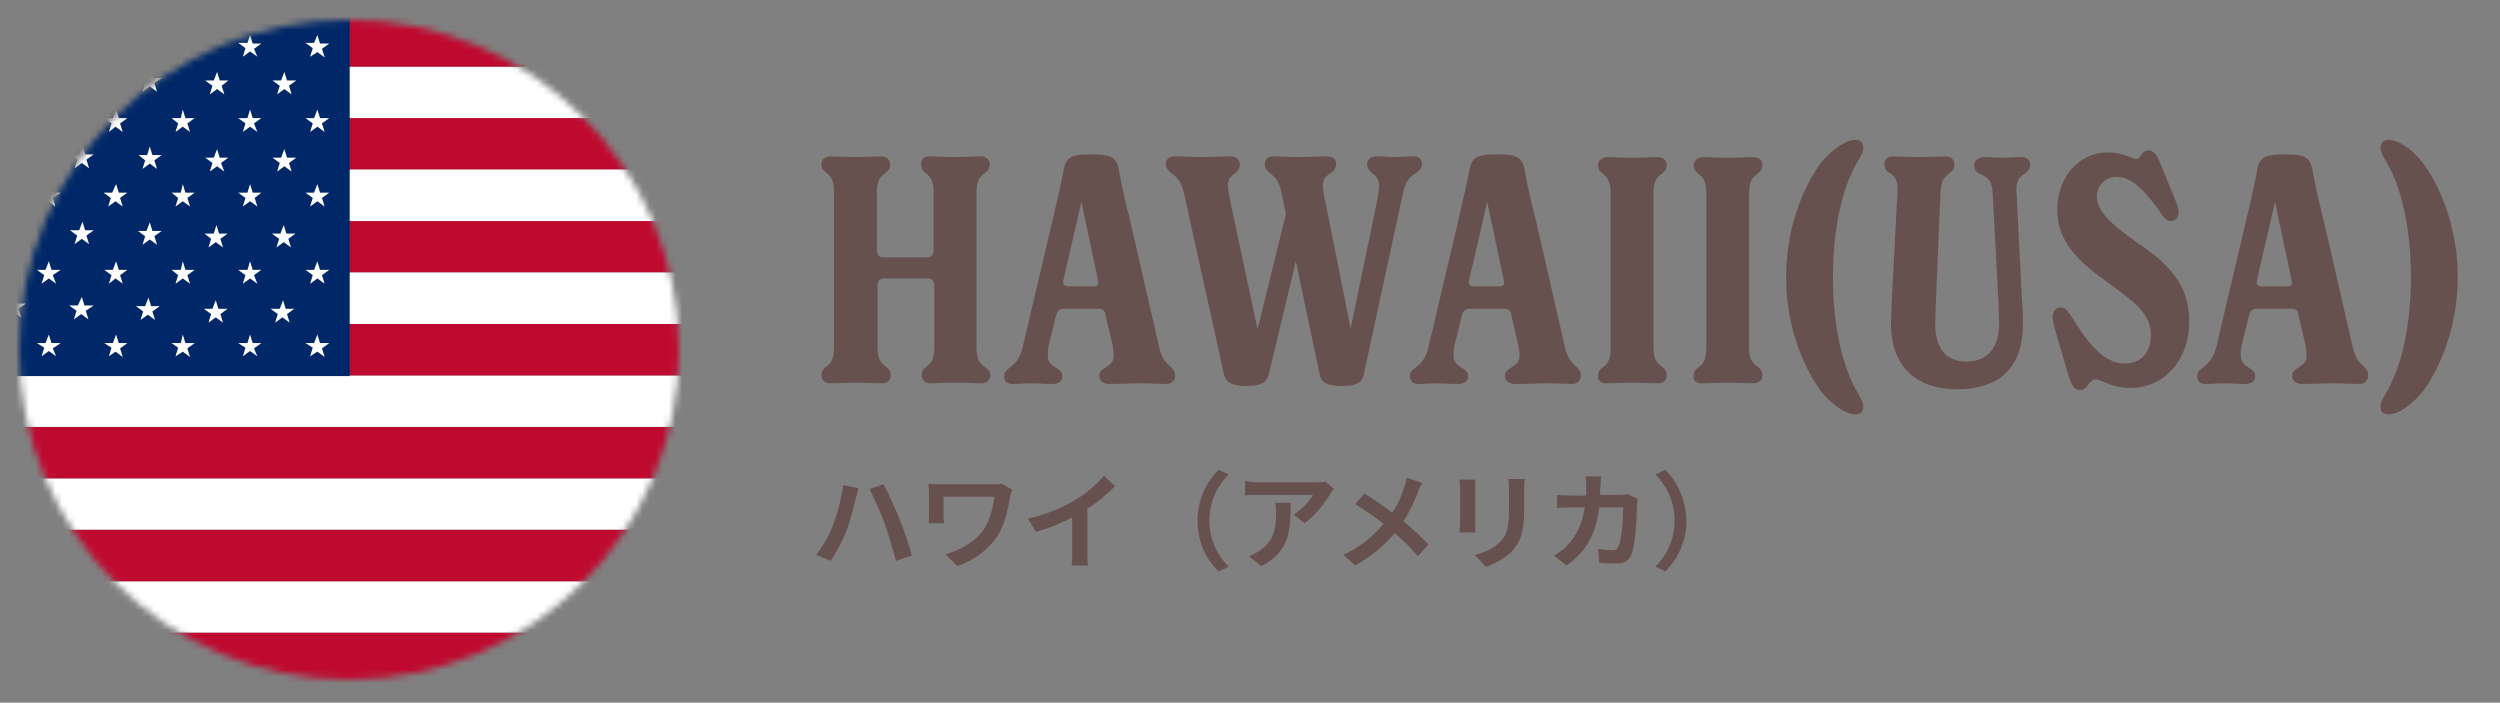
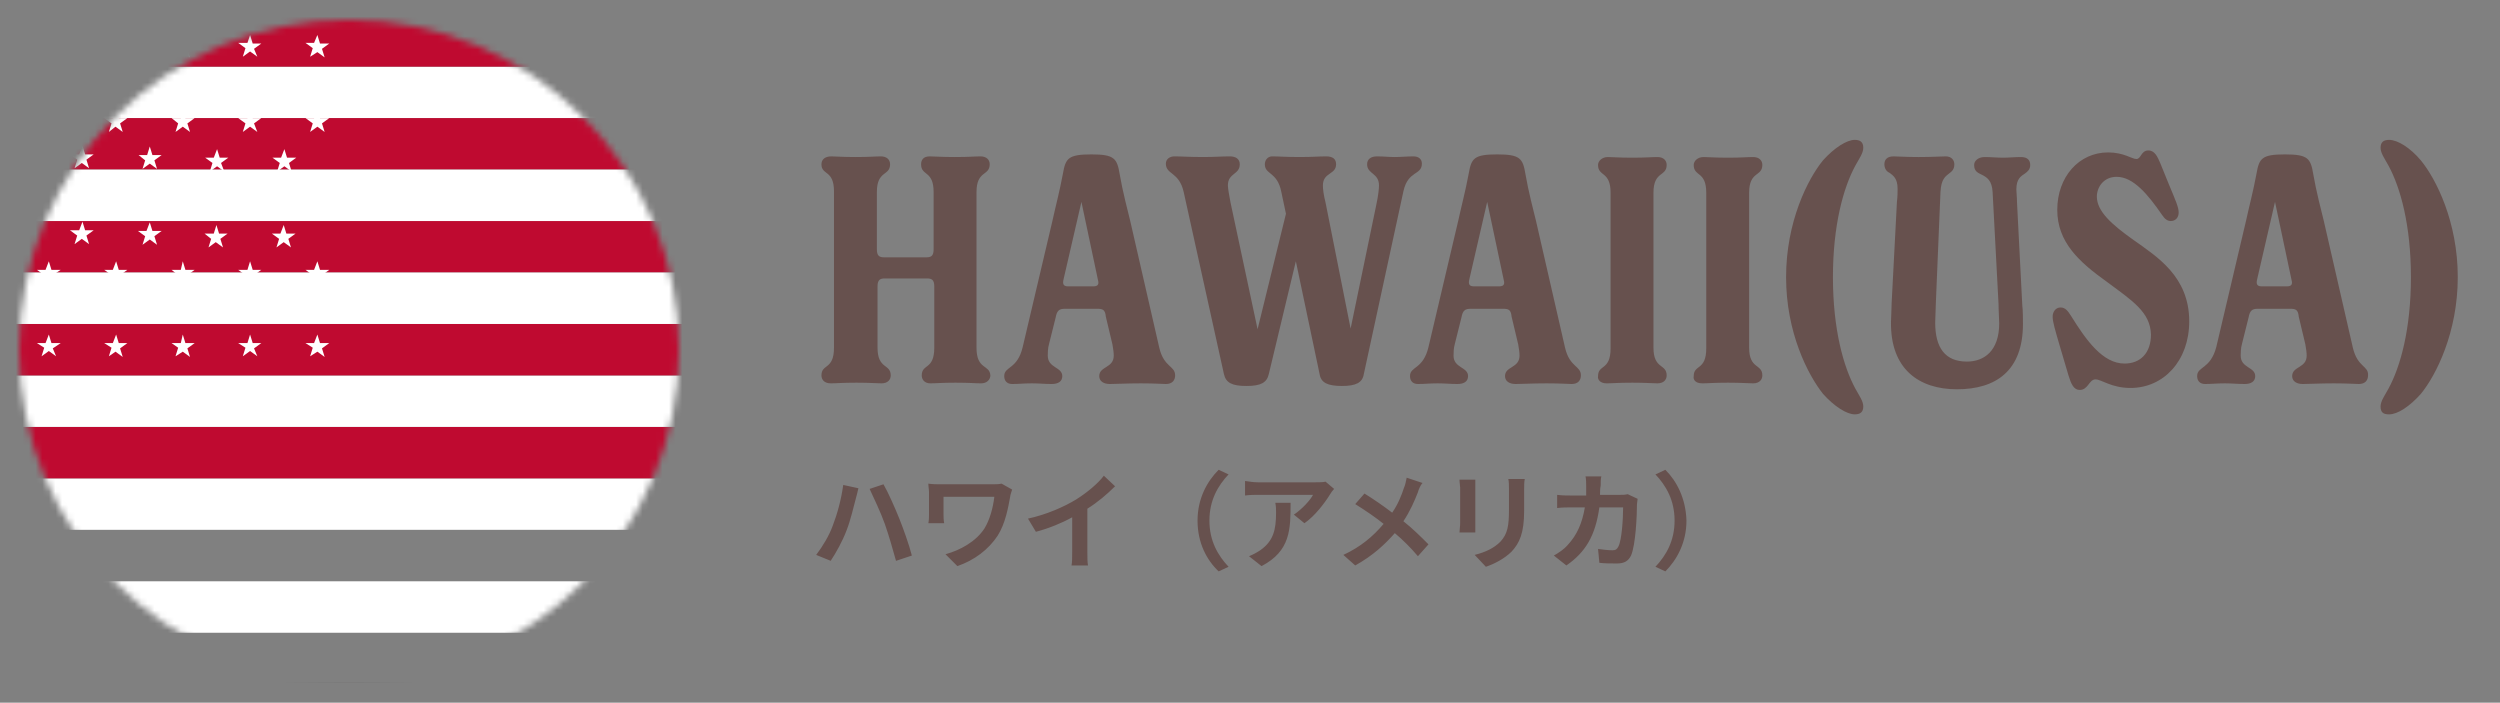
<svg xmlns="http://www.w3.org/2000/svg" version="1.1" id="レイヤー_1" x="0" y="0" viewBox="0 0 378.9 106.5" xml:space="preserve" enable-background="new 0 0 378.9 106.5">
  <rect x="0" y="0" width="378.9" height="106.5" fill="#808080" stroke="none" />
  <style>.st4{fill:#fff}.st5{fill:#bf0a30}</style>
  <path d="M148 52.7V29.1c0-3.3 2-2.4 2-4.2 0-.7-.5-1.2-1.4-1.2-.9 0-1.7.1-3.9.1-2.1 0-3-.1-3.8-.1-1 0-1.3.6-1.3 1.2 0 1.8 1.9.9 1.9 4.2v8.7c0 1-.4 1.2-1.1 1.2H134c-.7 0-1.1-.2-1.1-1.2v-8.7c0-3.3 2-2.4 2-4.2 0-.7-.5-1.2-1.4-1.2-.9 0-1.7.1-3.8.1-2.2 0-2.9-.1-3.7-.1-1 0-1.5.5-1.5 1.2 0 1.7 1.9.8 1.9 4.1v23.7c0 3.4-1.9 2.4-1.9 4.2 0 .6.4 1.2 1.4 1.2.9 0 1.7-.1 3.9-.1 2.1 0 3 .1 3.8.1 1 0 1.4-.6 1.4-1.2 0-1.8-2-.9-2-4.2v-9.3c0-1 .4-1.2 1.1-1.2h6.4c.7 0 1.1.2 1.1 1.2v9.3c0 3.4-1.9 2.4-1.9 4.2 0 .6.4 1.2 1.3 1.2s1.7-.1 3.8-.1c2.2 0 3 .1 3.9.1.9 0 1.4-.6 1.4-1.2-.1-1.7-2.1-.8-2.1-4.2zm27.7 0l-4.4-19.2c-.3-1.2-1.2-4.7-1.6-7.1-.4-2.4-.8-3-4.3-3s-3.9.6-4.3 2.9c-.5 2.7-1.1 4.9-1.6 7.2L155 52.6c-.8 3.4-2.8 2.9-2.8 4.4 0 .8.5 1.2 1.2 1.2 1.1 0 1.7-.1 3-.1 1.1 0 1.9.1 3 .1 1 0 1.6-.4 1.6-1.2 0-1.4-2.2-1.2-2.2-3.1 0-.4 0-1.1.2-1.8l1-4c.2-1.1.6-1.3 1.4-1.3h4.9c.8 0 1.2.1 1.3 1.2l1 4.2c.1.6.2 1.2.2 1.7 0 1.9-2.2 1.6-2.2 3.1 0 .8.7 1.2 1.6 1.2 1.1 0 2.5-.1 4.7-.1 2.1 0 3.3.1 3.8.1 1 0 1.4-.6 1.4-1.3 0-1.5-1.7-1.2-2.4-4.2zm-10-9.3h-3.8c-.7 0-.9-.3-.7-1.1l2.7-11.7 2.5 11.8c.2.7 0 1-.7 1zm48.5-19.7c-.9 0-1.9.1-2.8.1-1 0-1.6-.1-2.7-.1-.9 0-1.5.4-1.5 1.2 0 1.5 1.8 1.3 1.8 3.2 0 .5-.1 1.5-.4 2.9l-3.9 18.8-3.8-19.1c-.3-1.2-.4-2-.4-2.6 0-2 2-1.6 2-3.2 0-.8-.5-1.2-1.5-1.2-1.1 0-2.1.1-4 .1-2.2 0-3.1-.1-4.2-.1-.6 0-1.1.5-1.1 1.2 0 1.6 1.9 1.1 2.5 4.2l.7 3.3-4.3 17.5-4.1-19.2c-.2-1.1-.4-2.1-.4-2.6 0-1.9 1.8-1.6 1.8-3.2 0-.8-.6-1.2-1.5-1.2-1.2 0-2.4.1-4 .1-2.2 0-3.3-.1-4.4-.1-.7 0-1.3.4-1.3 1.1 0 1.7 2 1.2 2.7 4.3l6.1 27.6c.3 1.3 1.2 1.8 3.4 1.8s3.1-.5 3.4-1.8l4.1-17.1 3.6 17.1c.2 1.3 1.2 1.8 3.4 1.8 2.1 0 3.1-.5 3.3-1.8l6-27.7c.7-3.2 2.8-2.4 2.8-4.2 0-.7-.5-1.1-1.3-1.1zm23 29l-4.4-19.2c-.3-1.2-1.2-4.7-1.6-7.1-.4-2.4-.8-3-4.3-3s-3.9.6-4.3 2.9c-.5 2.7-1.1 4.9-1.6 7.2l-4.5 19.1c-.8 3.4-2.8 2.9-2.8 4.4 0 .8.5 1.2 1.2 1.2 1.1 0 1.7-.1 3-.1 1.1 0 1.9.1 3 .1 1 0 1.6-.4 1.6-1.2 0-1.4-2.2-1.2-2.2-3.1 0-.4 0-1.1.2-1.8l1-4c.2-1.1.6-1.3 1.4-1.3h4.9c.8 0 1.2.1 1.3 1.2l1 4.2c.1.6.2 1.2.2 1.7 0 1.9-2.2 1.6-2.2 3.1 0 .8.7 1.2 1.6 1.2 1.1 0 2.5-.1 4.7-.1 2.1 0 3.3.1 3.8.1 1 0 1.4-.6 1.4-1.3 0-1.5-1.7-1.2-2.4-4.2zm-10-9.3h-3.8c-.7 0-.9-.3-.7-1.1l2.7-11.7 2.5 11.8c.2.7 0 1-.7 1zm16.3 14.7c.9 0 1.7-.1 3.9-.1 2.1 0 3 .1 3.8.1 1 0 1.4-.6 1.4-1.2 0-1.8-2-.9-2-4.2V29.2c0-3.3 2-2.4 2-4.2 0-.7-.5-1.2-1.4-1.2-.9 0-1.7.1-3.8.1-2.2 0-2.9-.1-3.7-.1-.9 0-1.5.6-1.5 1.2 0 1.8 1.9.9 1.9 4.2v23.6c0 3.4-1.9 2.4-1.9 4.2-.1.5.3 1.1 1.3 1.1zm14.5 0c.9 0 1.7-.1 3.9-.1 2.1 0 3 .1 3.8.1 1 0 1.4-.6 1.4-1.2 0-1.8-2-.9-2-4.2V29.2c0-3.3 2-2.4 2-4.2 0-.7-.5-1.2-1.4-1.2-.9 0-1.7.1-3.8.1-2.2 0-2.9-.1-3.7-.1-.9 0-1.5.6-1.5 1.2 0 1.8 1.9.9 1.9 4.2v23.6c0 3.4-1.9 2.4-1.9 4.2-.1.5.2 1.1 1.3 1.1zm23.1 4.7c.8 0 1.3-.3 1.3-1.2 0-.8-.6-1.6-1.2-2.7-1.8-3.3-3.4-9-3.4-16.9s1.6-13.6 3.4-16.9c.6-1.1 1.2-1.9 1.2-2.7 0-.9-.5-1.2-1.3-1.2-1.2 0-3.1 1.2-4.8 3.1-2.3 2.8-5.6 9.3-5.6 17.7 0 8.4 3.3 14.8 5.6 17.7 1.7 1.9 3.6 3.1 4.8 3.1zm15.5-3.8c5.9 0 10-2.8 10-9.9 0-.6 0-2.1-.1-2.8l-.8-15.6c0-.8-.1-1.5-.1-2 0-1.6.7-2 1.3-2.4.4-.3.8-.6.8-1.3 0-.7-.4-1.2-1.4-1.2-.9 0-1.9.1-2.7.1-.9 0-1.9-.1-2.8-.1-1 0-1.6.6-1.6 1.2 0 1 .6 1.2 1.2 1.5.8.4 1.5.9 1.6 2.6l.9 17c0 1 .1 2.2.1 2.9 0 4.2-2.3 5.8-4.9 5.8-3.3 0-4.8-2.1-4.8-5.9 0-.9.1-2.1.1-3l.7-16.8c.1-2 .8-2.4 1.3-2.8.4-.3.8-.6.8-1.4 0-.6-.4-1.2-1.3-1.2s-1.9.1-4.1.1c-2.1 0-3-.1-3.8-.1-1 0-1.4.5-1.4 1.2 0 .6.3 1.1.8 1.3.5.4 1.2.8 1.2 2.4 0 .5 0 1.2-.1 2l-.8 15.3c0 .9-.1 2.3-.1 2.9-.1 7.1 4.2 10.2 10 10.2zm18.6.1c1.3 0 1.4-1.6 2.4-1.6.9 0 2.4 1.3 5.3 1.3 5 0 8.9-4.1 8.9-10.1 0-6.8-4.9-9.8-8.4-12.3-3.4-2.4-5.6-4.4-5.6-6.6 0-1.4 1-3 3-3 2.5 0 4.7 2.6 6.9 5.8.4.6.8.9 1.3.9.7 0 1.2-.5 1.2-1.3s-.5-1.9-1.5-4.3l-1.3-3.2c-.4-.9-.8-1.9-1.8-1.9-1.1 0-1.1 1.3-1.8 1.3s-1.9-1-4.3-1c-4.4 0-7.7 3.7-7.7 8.7 0 4.9 3.3 7.9 7.5 10.9 3.9 2.9 6.6 4.6 6.7 8 0 2.8-1.6 4.4-4 4.4-3.3 0-5.8-3.5-8.1-7.2-.5-.8-.9-1.3-1.6-1.3-.7 0-1.2.6-1.2 1.4 0 .8.4 2.1 1.1 4.5l1.3 4.4c.4 1.3.8 2.2 1.7 2.2zm41.4-6.4l-4.4-19.2c-.3-1.2-1.2-4.7-1.6-7.1-.4-2.4-.8-3-4.3-3s-3.9.6-4.3 2.9c-.5 2.7-1.1 4.9-1.6 7.2l-4.5 19.1C335 56 333 55.5 333 57c0 .8.5 1.2 1.2 1.2 1.1 0 1.7-.1 3-.1 1.1 0 1.9.1 3 .1 1 0 1.6-.4 1.6-1.2 0-1.4-2.2-1.2-2.2-3.1 0-.4 0-1.1.2-1.8l1-4c.2-1.1.6-1.3 1.4-1.3h4.9c.8 0 1.2.1 1.3 1.2l1 4.2c.1.6.2 1.2.2 1.7 0 1.9-2.2 1.6-2.2 3.1 0 .8.7 1.2 1.6 1.2 1.1 0 2.5-.1 4.7-.1 2.1 0 3.3.1 3.8.1 1 0 1.4-.6 1.4-1.3.1-1.5-1.6-1.2-2.3-4.2zm-10-9.3h-3.8c-.7 0-.9-.3-.7-1.1l2.7-11.7 2.5 11.8c.2.7 0 1-.7 1zm15.5 19.4c1.3 0 3.1-1.2 4.8-3.1 2.3-2.8 5.6-9.3 5.6-17.7 0-8.4-3.3-14.9-5.6-17.7-1.6-1.9-3.5-3.1-4.8-3.1-.8 0-1.3.3-1.3 1.2 0 .8.6 1.6 1.2 2.7 1.8 3.3 3.4 9 3.4 16.9s-1.6 13.6-3.4 16.9c-.6 1.1-1.2 1.9-1.2 2.7 0 .9.4 1.2 1.3 1.2zM126.2 79.7c-.5 1.4-1.5 3.1-2.5 4.4l2.2.9c.8-1.2 1.8-3 2.4-4.6.6-1.5 1.1-3.7 1.4-4.8.1-.4.3-1.1.4-1.6l-2.3-.5c-.3 2.2-.9 4.4-1.6 6.2zm7.9-.3c.6 1.7 1.2 3.8 1.7 5.6l2.4-.8c-.4-1.6-1.3-4.1-1.9-5.6-.6-1.5-1.7-4-2.4-5.2l-2.1.7c.6 1.3 1.7 3.6 2.3 5.3zm17.7-6.1c-.4.1-1 .1-1.5.1h-7.6c-.7 0-1.4 0-2-.1 0 .4.1.9.1 1.3V78c0 .4 0 .8-.1 1.3h2.4c-.1-.5-.1-1.1-.1-1.3v-2.7h7.7c-.2 1.7-.7 3.5-1.5 4.8-1.3 2-3.7 3.3-5.9 3.9l1.8 1.8c2.6-.9 4.7-2.5 6.1-4.6 1.2-1.9 1.6-4.3 1.9-5.9 0-.2.2-.8.3-1.1l-1.6-.9zm13 3.8c1.6-1 3-2.2 4.2-3.4l-1.7-1.6c-.9 1.2-2.6 2.6-4.2 3.6-1.8 1.1-4.5 2.3-7.3 2.9l1.2 2c1.9-.5 3.9-1.3 5.5-2.2v5.2c0 .7 0 1.7-.1 2.1h2.5c-.1-.4-.1-1.4-.1-2.1v-6.5zm19.9 9.5l1.5-.7c-1.6-1.7-2.9-3.9-2.9-7s1.3-5.3 2.9-7l-1.5-.7c-1.7 1.7-3.2 4.3-3.2 7.7 0 3.4 1.4 6 3.2 7.7zm8.6-10.3c.1.5.1.9.1 1.4 0 2.6-.4 4.3-2.4 5.7-.6.4-1.2.7-1.7.9l1.9 1.5c4.4-2.3 4.4-5.6 4.4-9.6h-2.3zm7.6-3.3c-.3.1-1.2.1-1.6.1h-8.6c-.7 0-1.3-.1-2-.2v2.2c.8-.1 1.3-.1 2-.1h8.3c-.4.8-1.7 2.2-2.9 3l1.6 1.3c1.6-1.1 3.1-3.1 3.9-4.4.1-.2.4-.6.6-.8l-1.3-1.1zm12.3-.6c-.1.4-.2 1.1-.4 1.5-.4 1.2-.9 2.5-1.8 3.8-1.3-1-2.9-2.1-4.2-2.9l-1.4 1.6c1.6 1 3.2 2.1 4.3 3-1.6 1.9-3.5 3.5-6.1 4.7l1.8 1.6c2.7-1.5 4.5-3.2 6-4.9 1.3 1.1 2.4 2.2 3.5 3.5l1.6-1.8c-1.1-1.1-2.4-2.4-3.8-3.5 1-1.5 1.7-3.1 2.2-4.4.1-.4.4-1.1.7-1.4l-2.4-.8zm8 .3c0 .4.1.9.1 1.2v5.4c0 .5-.1 1.1-.1 1.4h2.4v-8h-2.4zm7.4-.1c.1.4.1 1 .1 1.6v3c0 2.5-.2 3.7-1.3 4.9-1 1-2.3 1.6-3.9 2l1.7 1.8c1.2-.4 2.8-1.2 3.9-2.3 1.2-1.3 1.9-2.8 1.9-6.2v-3.2c0-.6 0-1.2.1-1.6h-2.5zm18.1 2.3c-.4.1-.8.1-1.2.1h-3c0-.5 0-.9.1-1.4 0-.4 0-1.1.1-1.4h-2.4c.1.4.1 1.1.1 1.5v1.4h-2.3c-.6 0-1.4 0-2.1-.1v2c.7-.1 1.6-.1 2.1-.1h2.1c-.4 2.4-1.2 4.2-2.6 5.7-.6.7-1.4 1.2-2.1 1.6l1.9 1.5c2.9-2 4.4-4.5 5-8.8h3.6c0 1.7-.2 4.9-.7 5.9-.2.4-.4.6-.9.6-.6 0-1.5-.1-2.2-.2l.2 2.1c.8.1 1.7.1 2.7.1 1.1 0 1.7-.4 2.1-1.2.7-1.6.9-6.1.9-7.8 0-.2.1-.6.1-.8l-1.5-.7zm5.7-3.7l-1.5.7c1.6 1.7 2.9 3.9 2.9 7s-1.3 5.3-2.9 7l1.5.7c1.7-1.7 3.2-4.3 3.2-7.7-.1-3.4-1.5-6-3.2-7.7z" fill="#67514e" />
  <defs>
    <filter id="Adobe_OpacityMaskFilter" filterUnits="userSpaceOnUse" x="-8.1" y="2" width="152.7" height="102">
      <feColorMatrix values="1 0 0 0 0 0 1 0 0 0 0 0 1 0 0 0 0 0 1 0" />
    </filter>
  </defs>
  <mask maskUnits="userSpaceOnUse" x="-8.1" y="2" width="152.7" height="102" id="mask0_471_18_00000099661403764417703610000007060148293419879057_">
    <circle cx="52.9" cy="53" r="50" fill="#d9d9d9" filter="url(#Adobe_OpacityMaskFilter)" />
  </mask>
  <g mask="url(#mask0_471_18_00000099661403764417703610000007060148293419879057_)">
    <path d="M-8.1 104V2h152.7v102H-8.1zm.6-.6H144V2.6H-7.5v100.8z" fill="#231f20" />
    <path class="st4" d="M144.3 72.5H-7.8v7.8h152.1v-7.8z" />
    <path class="st5" d="M144.3 64.7H-7.8v7.8h152.1v-7.8z" />
    <path class="st4" d="M144.3 88.1H-7.8v7.8h152.1v-7.8z" />
-     <path class="st5" d="M144.3 95.9H-7.8v7.8h152.1v-7.8zm0-15.6H-7.8v7.8h152.1v-7.8z" />
    <path class="st4" d="M144.3 56.9H-7.8v7.8h152.1v-7.8z" />
    <path class="st5" d="M144.3 33.5H-7.8v7.8h152.1v-7.8z" />
    <path class="st4" d="M144.3 10.1H-7.8v7.8h152.1v-7.8z" />
    <path class="st5" d="M144.3 17.9H-7.8v7.8h152.1v-7.8zm0 31.2H-7.8v7.8h152.1v-7.8zm0-46.8H-7.8v7.8h152.1V2.3z" />
    <path class="st4" d="M144.3 25.7H-7.8v7.8h152.1v-7.8zm0 15.6H-7.8v7.8h152.1v-7.8z" />
-     <path d="M53 2.3H-7.8V57H53V2.3z" fill="#002868" />
    <path class="st4" d="M37.9 5.3l.4 1.3h1.3l-1.1.8.5 1.2-1.1-.8-1.1.8.4-1.3-1.1-.8h1.4l.4-1.2zm0 11.3l.4 1.3h1.3l-1.1.8.5 1.3-1.1-.8-1.1.8.4-1.3-1.1-.8h1.4l.4-1.3zm0 11.3l.4 1.3h1.3l-1 .8.4 1.3-1.1-.8-1.1.8.4-1.3-1.1-.8h1.4l.4-1.3zm0 11.7l.4 1.3h1.3l-1.1.8.5 1.3-1.1-.8-1.1.8.4-1.3-1.1-.8h1.4l.4-1.3zm0 11.1l.4 1.3h1.3l-1.1.8.5 1.2-1.1-.8-1.1.8.4-1.3-1.1-.7h1.4l.4-1.3zM27.7 5.3l.4 1.3h1.4l-1.1.8.4 1.3-1.1-.8-1.1.8.4-1.3-1-.9h1.4l.3-1.2zm0 11.3l.4 1.3h1.4l-1.1.8.4 1.3-1.1-.8-1.1.8.4-1.3-1-.8h1.4l.3-1.3zm0 11.3l.4 1.3h1.4l-1.1.8.4 1.3-1.1-.8-1.1.8.4-1.3-1-.8h1.4l.3-1.3zm0 11.7l.4 1.3h1.4l-1.1.8.4 1.3-1.1-.8-1.1.8.4-1.3-1-.8h1.4l.3-1.3zm0 11.1l.4 1.3h1.4l-1.1.8.4 1.3-1.1-.8-1.1.7.4-1.3-1-.7h1.4l.3-1.3zM17.6 5.3l.4 1.2h1.3l-1.1.8.4 1.3-1.1-.8-1.1.8.4-1.3-1.1-.8H17l.6-1.2zm0 11.3l.4 1.3h1.3l-1.1.8.4 1.3-1.1-.8-1 .8.4-1.3-1.1-.8h1.3l.5-1.3zm0 11.3l.4 1.3h1.3l-1.1.8.4 1.3-1.1-.8-1.1.8.4-1.3-1.1-.8H17l.6-1.3zm0 11.7l.4 1.3h1.3l-1.1.8.4 1.3-1.1-.8-1 .8.4-1.3-1.1-.8h1.3l.5-1.3zm0 11.1L18 52h1.3l-1.1.8.4 1.3-1.1-.8-1 .7.4-1.3-1.1-.7h1.3l.5-1.3zM7.4 5.3l.4 1.3h1.4L8 7.3l.4 1.3-1-.8-1.1.8.4-1.3-1.1-.8h1.3l.5-1.2zm0 11.3l.4 1.3h1.4l-1.2.8.5 1.3-1.1-.8-1.1.8.4-1.3-1.1-.8h1.3l.5-1.3zm0 11.3l.4 1.3h1.4L8 30l.4 1.3-1.1-.8-1.1.8.5-1.3-1.1-.8h1.3l.5-1.3zm0 11.7l.4 1.3h1.4l-1.2.8.5 1.3-1.1-.8-1.1.8.4-1.3-1.1-.8h1.3l.5-1.3zm0 11.1l.4 1.3h1.4l-1.2.8.5 1.2-1.1-.8-1.1.8.4-1.3-1.1-.7h1.3l.5-1.3zm35.7-39.8l.4 1.3h1.4l-1.1.8.4 1.3-1.1-.8-1.1.8.4-1.3-1.1-.8h1.3l.5-1.3zm0 11.7l.4 1.3h1.4l-1.1.8.4 1.3-1.1-.8-1.1.8.4-1.3-1.1-.8h1.3l.5-1.3zM43 34.1l.4 1.3h1.4l-1.1.8.4 1.3-1.1-.8-1.1.8.4-1.3-1.1-.8h1.3l.5-1.3zm-.1 11.4l.4 1.3h1.3l-1.1.8.4 1.3-1.1-.8-1.1.8.4-1.3-1.1-.8h1.4l.5-1.3zm-10-34.6l.4 1.3h1.3l-1 .8.4 1.3-1.1-.8-1.1.8.4-1.3-1.1-.8h1.3l.5-1.3zm0 11.7l.4 1.3h1.3l-1.1.8.5 1.3-1.1-.8-1.1.8.4-1.3-1.1-.8h1.3l.5-1.3zm-.1 11.5l.4 1.3h1.3l-1.1.8.4 1.3-1.1-.8-1.1.8.4-1.3-1-.8h1.4l.4-1.3zm-.1 11.4l.4 1.3h1.4l-1.1.8.4 1.3-1.1-.8-1.1.8.4-1.3-1.1-.8h1.3l.5-1.3zm-10-35l.4 1.3h1.4l-1.1.8.4 1.3-1.1-.8-1.1.8.4-1.3-1-.8h1.3l.4-1.3zm0 11.7l.4 1.3h1.4l-1.1.8.4 1.3-1.1-.8-1.1.8.4-1.3-1-.8h1.3l.4-1.3zm0 11.5l.4 1.3h1.4l-1.1.8.4 1.3-1.1-.8-1.1.8.4-1.3-1.1-.8h1.3l.5-1.3zm-.2 11.4l.4 1.3h1.3l-1.1.8.4 1.3-1.1-.8-1.1.8.4-1.3-1.1-.8H22l.5-1.3zm-10-34.7l.4 1.3h1.3l-1.1.8.4 1.3-1-.8-1.1.8.4-1.3-1.1-.8h1.4l.4-1.3zm0 11.7l.4 1.3h1.3l-1.1.8.4 1.3-1.1-.8-1.1.8.4-1.3-1.1-.8H12l.5-1.3zm0 11.5l.4 1.3h1.3l-1.1.8.4 1.3-1.1-.8-1.1.8.4-1.3-1.1-.8H12l.5-1.3zM12.4 45l.4 1.3h1.4l-1.2.8.4 1.3-1.1-.8-1.1.8.4-1.3-1.1-.8h1.3l.6-1.3zm-10-34.8l.4 1.3h1.4l-1.1.8.4 1.3-1.1-.8-1.1.8.4-1.3-1.1-.8h1.3l.5-1.3zm0 11.7l.4 1.3h1.4l-1.1.8.4 1.3-1.1-.8-1.1.8.4-1.3-1.1-.8h1.3l.5-1.3zm-.1 11.5l.4 1.3h1.4l-1.1.8.4 1.3-1.1-.8-1.1.8.4-1.3-1.1-.8h1.3l.5-1.3zm-.1 11.3l.4 1.3h1.3l-1.1.8.4 1.3-1.1-.8-1.1.8.4-1.3L.3 46h1.4l.5-1.3zM48.1 5.3l.4 1.3h1.4l-1.1.8.4 1.3-1.1-.8-1.1.7.4-1.3-1.1-.8h1.3l.5-1.2zm0 11.3l.4 1.3h1.4l-1.1.8.4 1.3-1.1-.8-1.1.8.4-1.3-1.1-.8h1.3l.5-1.3zm0 11.3l.4 1.3h1.4l-1.1.8.4 1.3-1.1-.8-1.1.8.4-1.3-1.1-.8h1.3l.5-1.3zm0 11.7l.4 1.3h1.4l-1.1.8.4 1.3-1.1-.8-1.1.8.4-1.3-1.1-.8h1.3l.5-1.3zm0 11.1l.4 1.3h1.4l-1.1.8.4 1.3-1.1-.8-1.1.7.4-1.3-1.1-.7h1.3l.5-1.3z" />
  </g>
</svg>